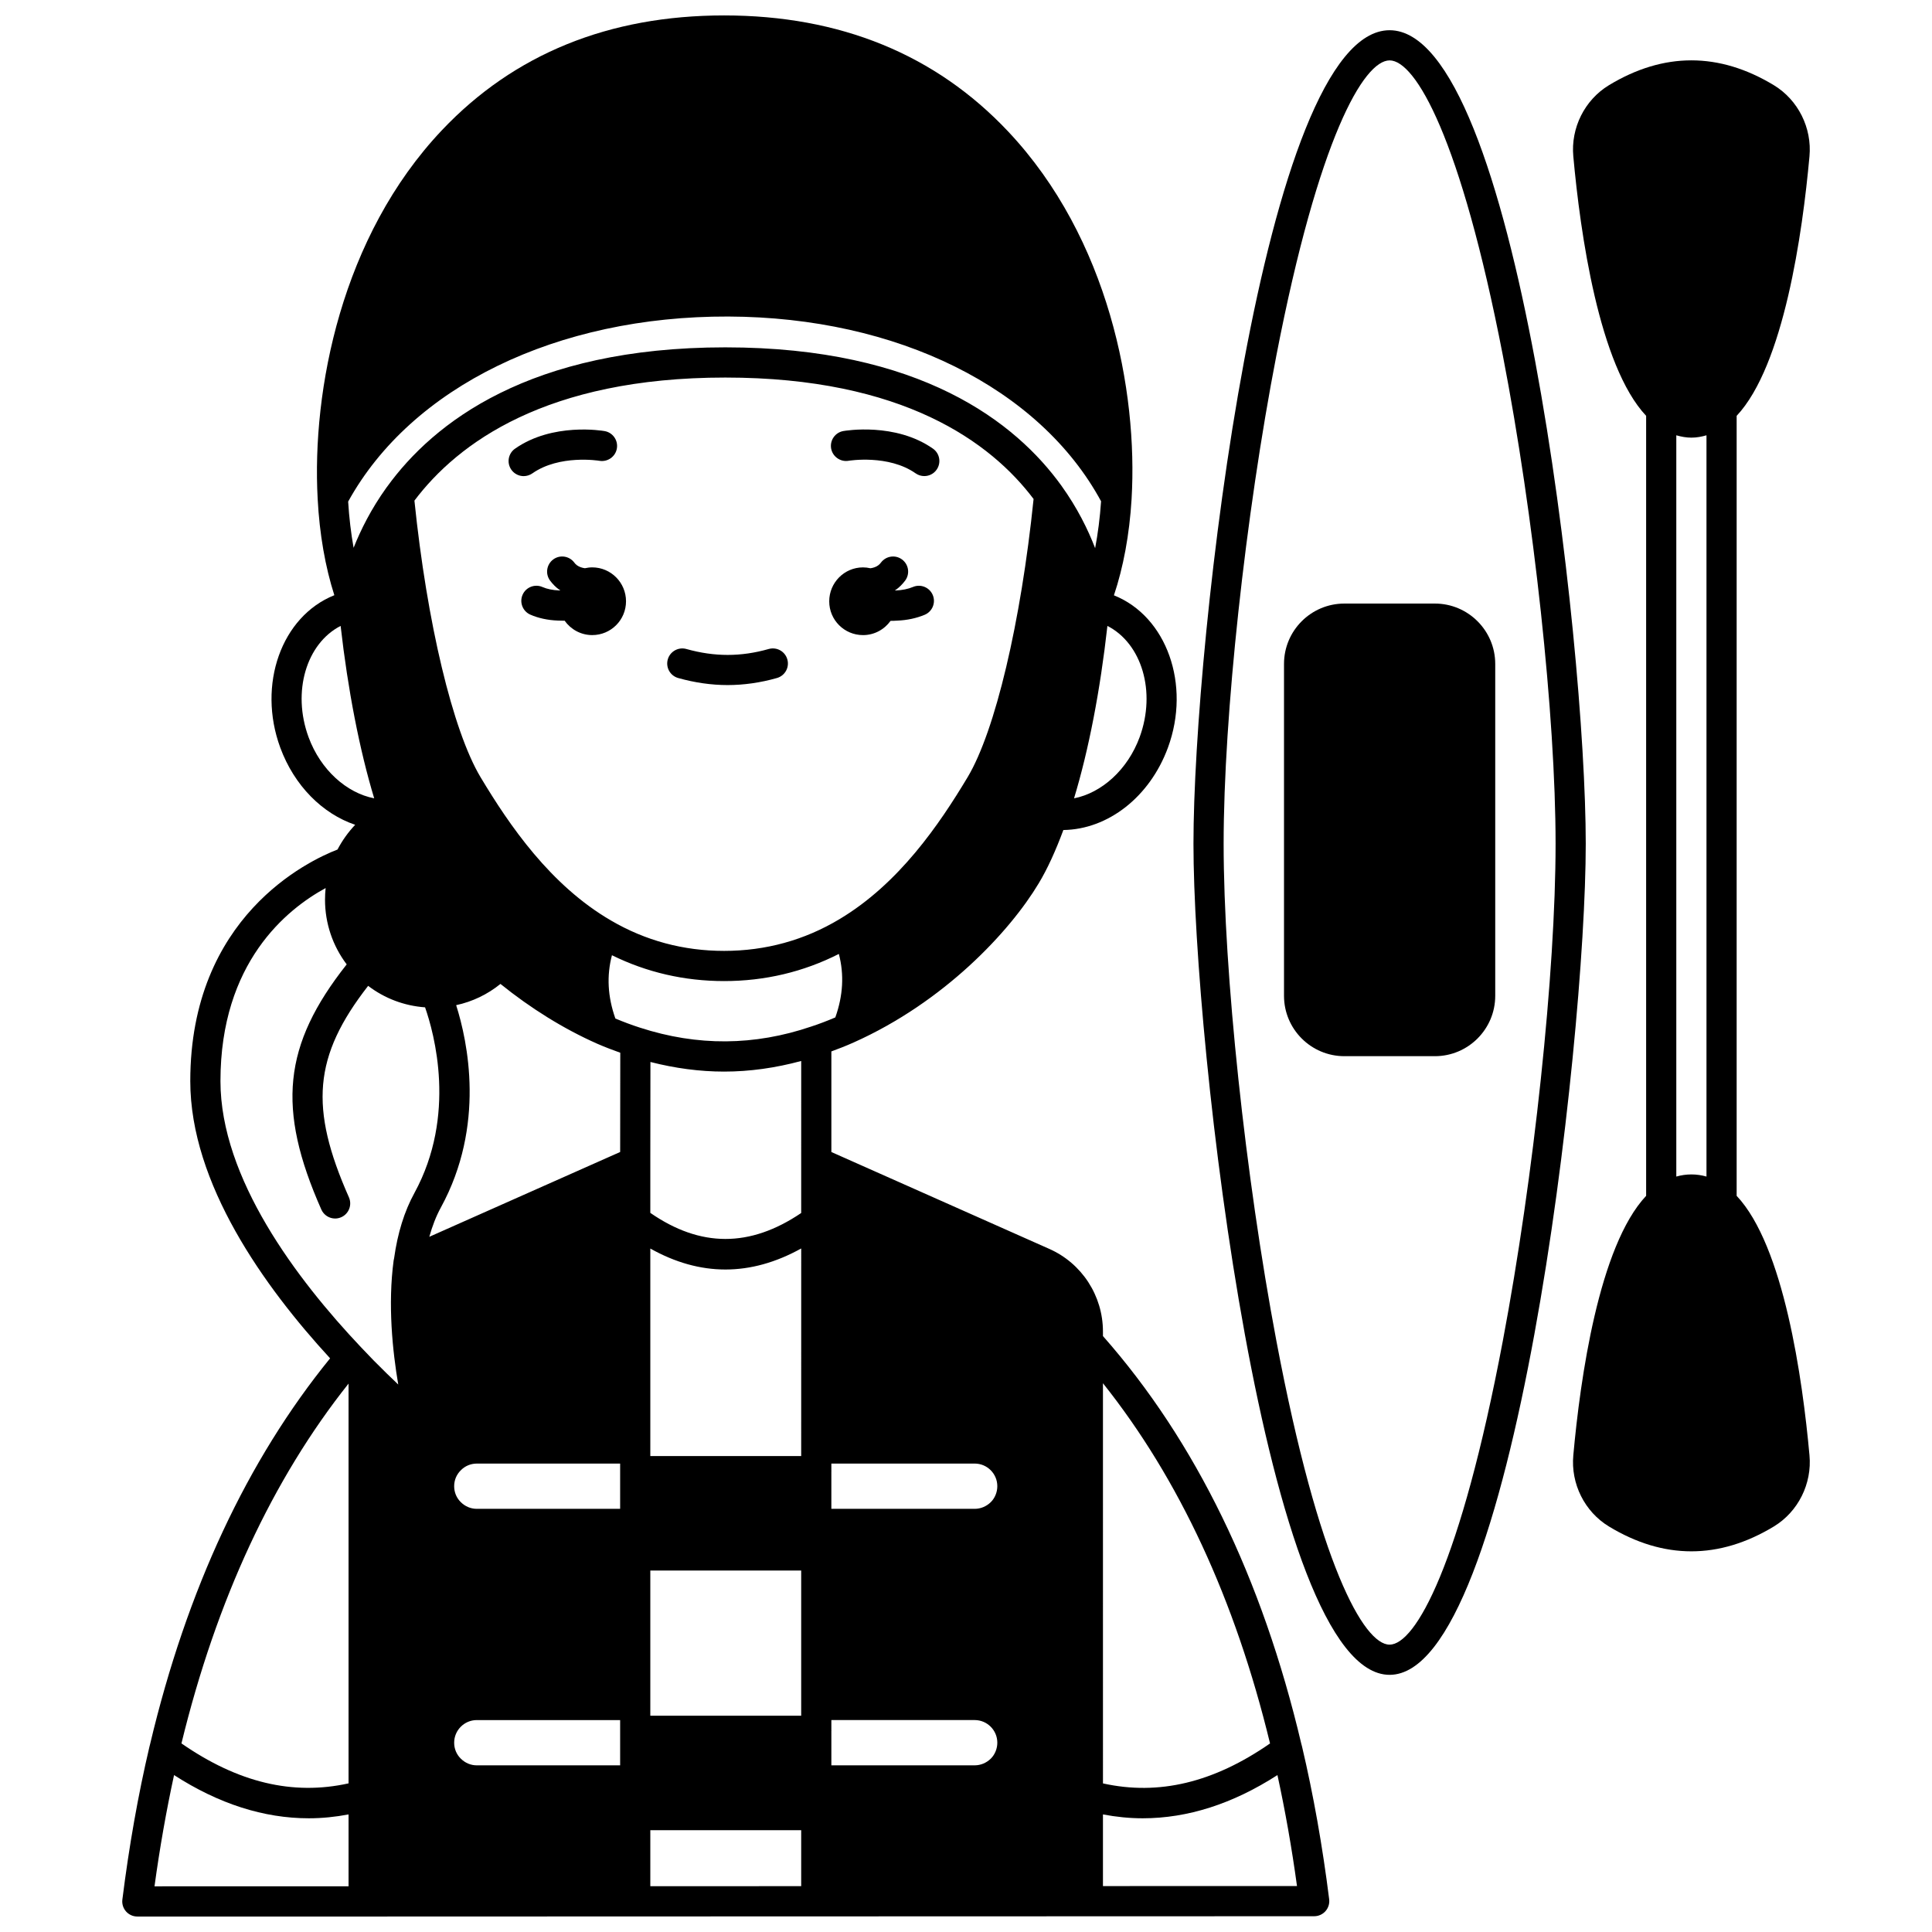
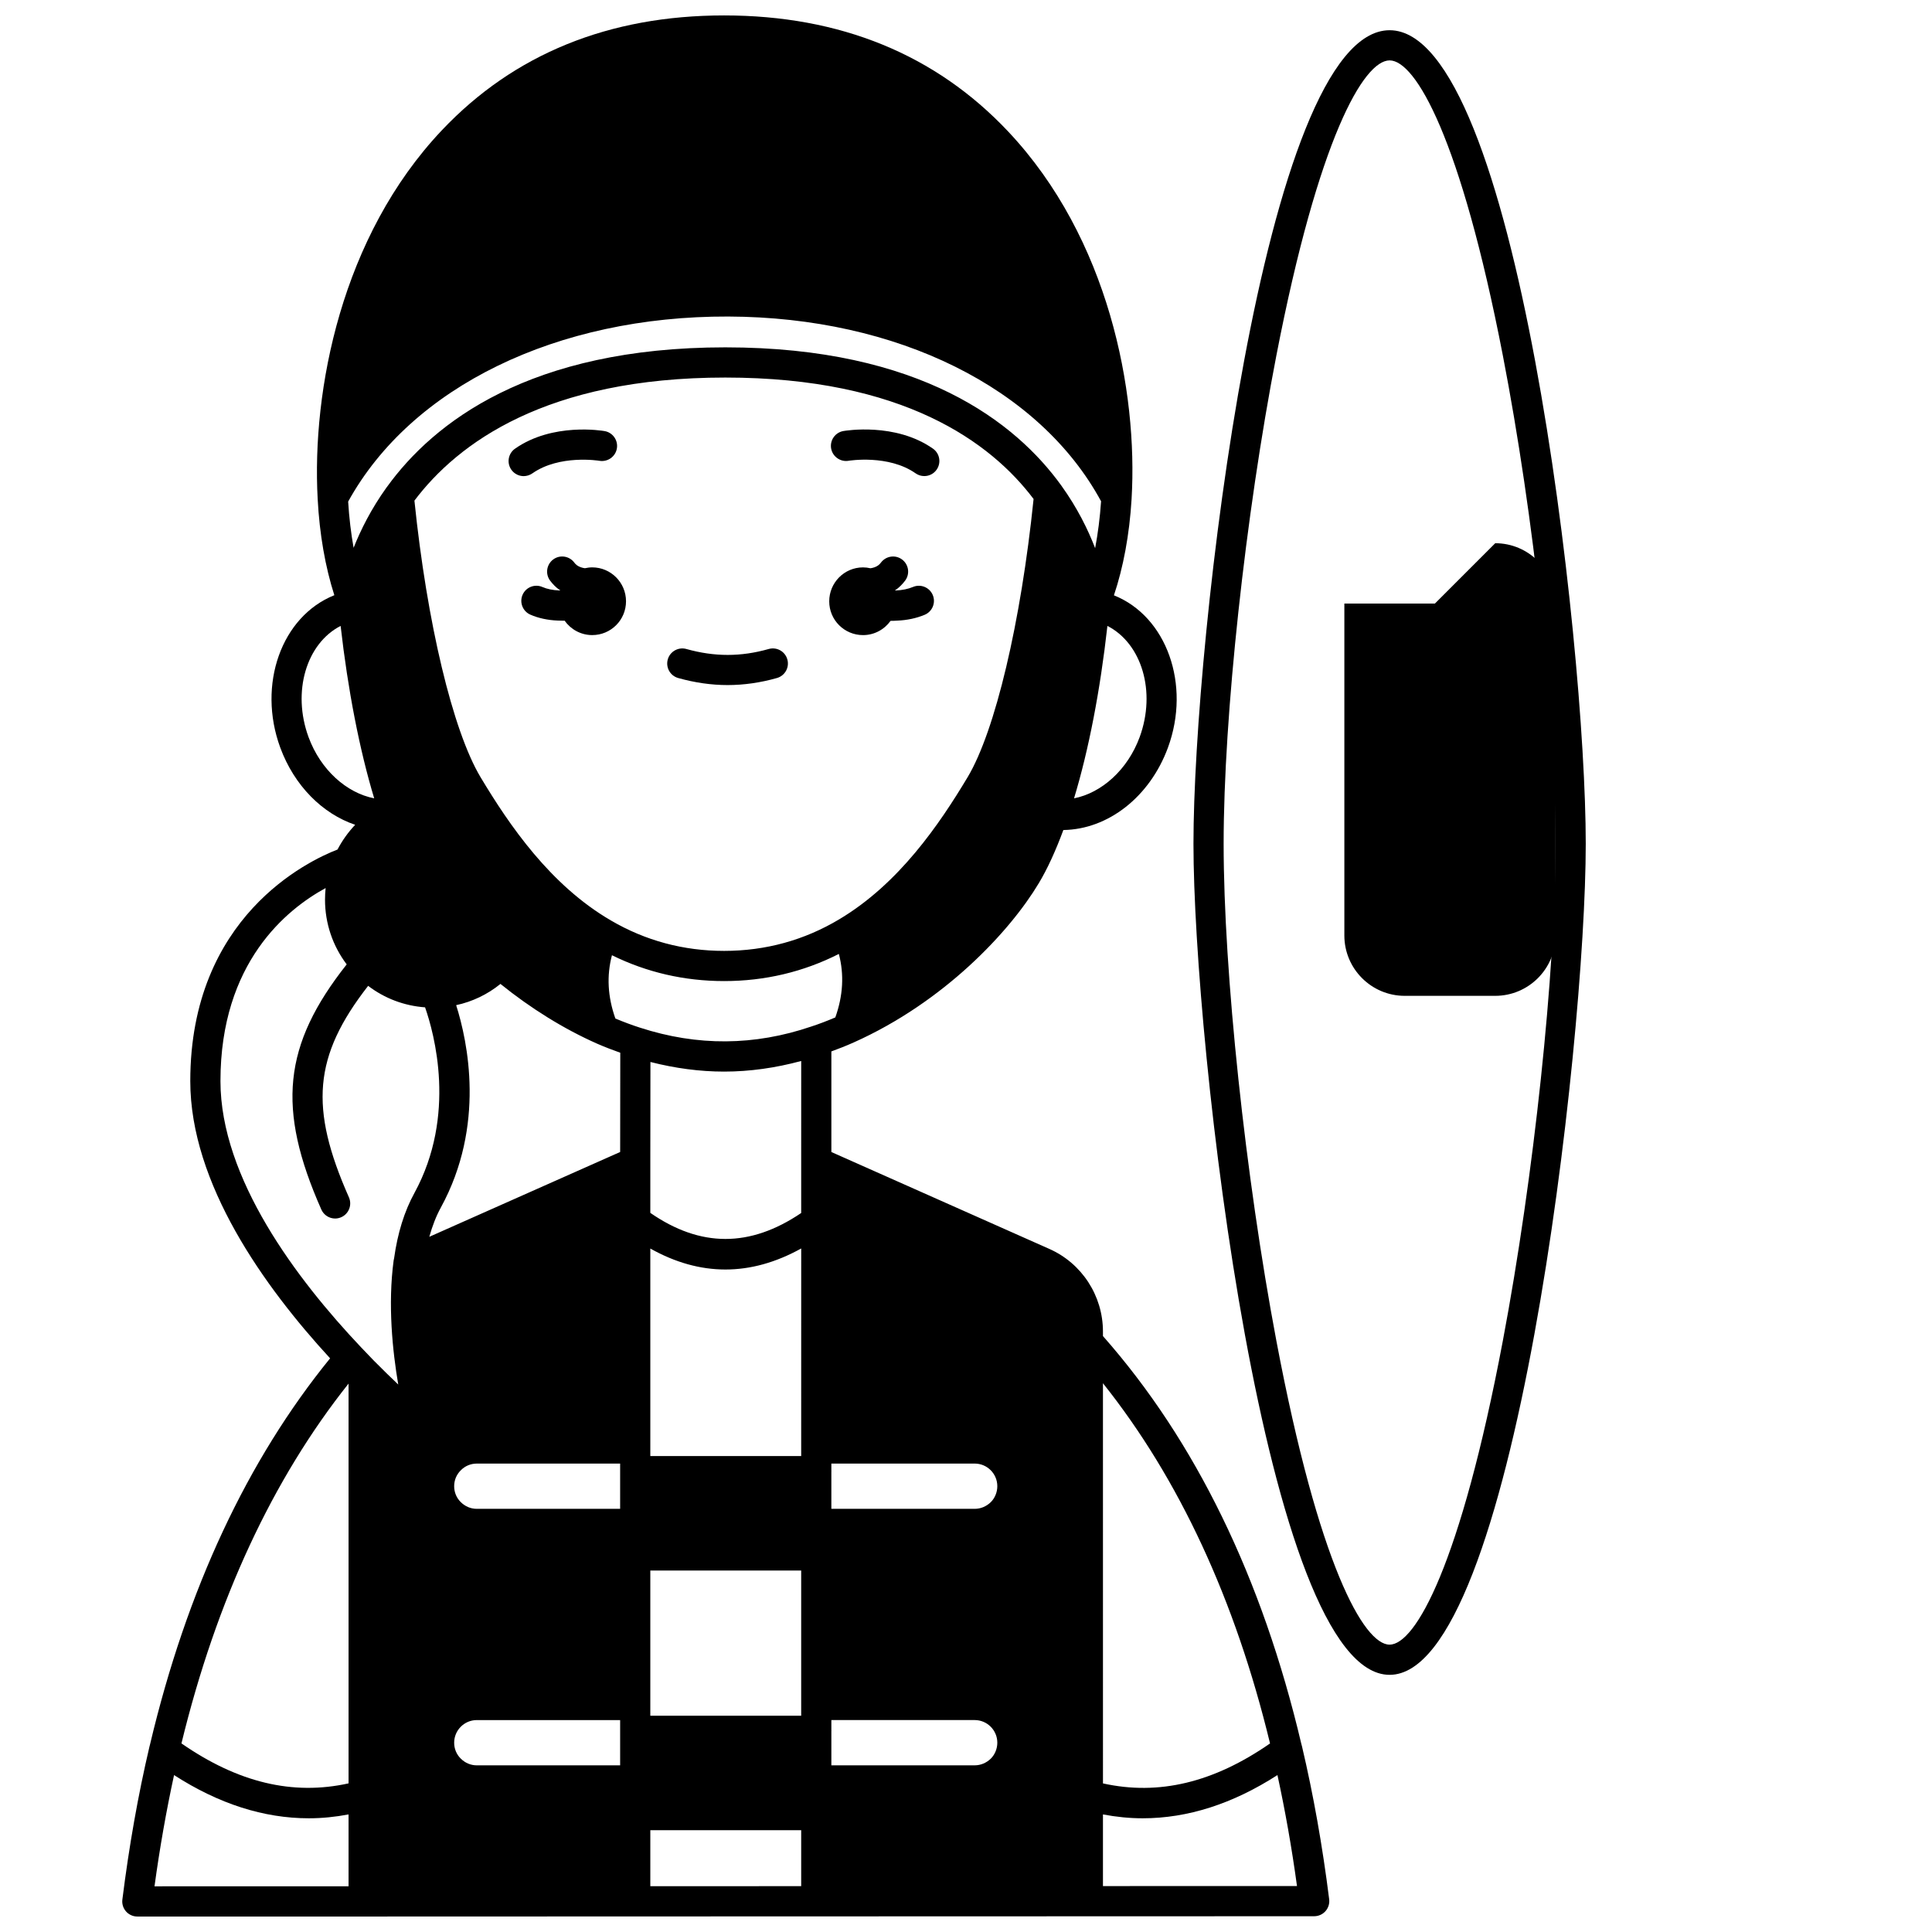
<svg xmlns="http://www.w3.org/2000/svg" width="800px" height="800px" version="1.1" viewBox="144 144 512 512">
  <defs>
    <clipPath id="a">
      <path d="m176 148.09h321v503.81h-321z" />
    </clipPath>
  </defs>
  <path d="m372.71 312.31c3.008 0 5.66-1.5 7.297-3.777 0.598 0 1.191-0.02 1.781-0.062 2.594-0.102 5.109-0.641 7.273-1.551 2.035-0.859 2.988-3.203 2.129-5.238-0.859-2.035-3.203-2.992-5.238-2.133-1.289 0.543-2.836 0.863-4.606 0.938-0.051 0.004-0.098 0-0.148 0-0.004-0.016-0.008-0.031-0.016-0.047 0.09-0.059 0.176-0.09 0.262-0.152 0.887-0.641 1.703-1.449 2.422-2.41 1.328-1.766 0.969-4.273-0.801-5.598-1.762-1.328-4.266-0.965-5.594 0.801-0.234 0.312-0.465 0.547-0.73 0.738-0.641 0.473-1.375 0.68-2.07 0.777-0.637-0.145-1.289-0.23-1.961-0.23-4.957 0-8.957 4.039-8.957 8.996-0.004 4.949 4 8.949 8.957 8.949z" />
  <path d="m300.94 294.36c-0.668 0-1.312 0.09-1.938 0.227-0.707-0.102-1.469-0.316-2.129-0.801-0.23-0.164-0.461-0.398-0.68-0.695-1.316-1.77-3.828-2.144-5.594-0.824-1.77 1.32-2.141 3.824-0.824 5.594 0.719 0.965 1.539 1.781 2.398 2.394 0.102 0.07 0.199 0.109 0.301 0.176-0.004 0.016-0.008 0.031-0.012 0.043-0.102-0.004-0.18 0.008-0.281 0-1.676-0.066-3.246-0.383-4.414-0.902-2.019-0.891-4.379 0.02-5.273 2.039-0.891 2.019 0.023 4.383 2.043 5.273 2.098 0.926 4.637 1.477 7.285 1.574 0.508 0.027 1.012 0.039 1.52 0.039 0.098 0 0.188-0.012 0.281-0.012 1.633 2.305 4.297 3.82 7.32 3.82 4.957 0 8.957-4 8.957-8.957 0-4.953-4.004-8.988-8.961-8.988z" />
  <path d="m285.08 269.45c7.203-5.051 17.625-3.356 17.773-3.332 2.168 0.363 4.238-1.078 4.621-3.246 0.383-2.176-1.074-4.25-3.246-4.629-0.559-0.098-13.777-2.328-23.742 4.664-1.809 1.266-2.246 3.762-0.977 5.57 0.777 1.109 2.016 1.703 3.273 1.703 0.801-0.008 1.598-0.242 2.297-0.73z" />
  <path d="m368.88 266.11c0.105-0.02 10.562-1.727 17.773 3.332 0.699 0.492 1.5 0.723 2.293 0.723 1.258 0 2.5-0.59 3.273-1.703 1.266-1.809 0.832-4.301-0.977-5.57-9.961-6.988-23.188-4.758-23.742-4.664-2.168 0.383-3.613 2.445-3.242 4.617 0.379 2.184 2.492 3.633 4.621 3.266z" />
  <g clip-path="url(#a)">
    <path d="m488.91 606.32c-0.02-0.055-0.02-0.121-0.047-0.176-10.367-43.98-28.062-80.305-52.57-108.07v-1.195c0-9.496-5.598-18.102-14.25-21.922l-57.723-25.66v-26.66c1.945-0.711 3.906-1.477 5.871-2.356 24.016-10.723 41.461-29.449 49.094-42.215 2.273-3.773 4.453-8.539 6.516-14.102 11.789-0.156 22.887-8.719 27.719-21.848 6.117-16.672-0.332-34.766-14.32-40.348 2.481-7.391 4.117-16.062 4.68-25.527 0-0.008-0.004-0.016-0.004-0.023 0-0.004 0.004-0.008 0.004-0.012 1.688-28.496-6.023-69.047-32.723-97.371-19.223-20.406-44.543-30.746-75.262-30.746-30.508 0-55.66 10.223-74.75 30.383-26.695 28.184-34.527 68.973-32.961 97.73 0.488 9.414 2.039 18.094 4.418 25.535-14.023 5.613-20.453 23.707-14.336 40.375 3.734 10.148 11.227 17.555 19.859 20.469-1.844 1.945-3.422 4.156-4.684 6.555-7.731 2.988-39.016 17.773-39.016 61.367 0 27.168 19.617 54.52 37.055 73.469-21.91 26.922-37.973 61.234-47.684 102.17-0.02 0.043-0.02 0.098-0.035 0.145-0.043 0.188-0.102 0.367-0.145 0.555-3 12.742-5.414 26.391-7.188 40.566-0.145 1.141 0.211 2.281 0.969 3.144 0.758 0.855 1.844 1.348 2.992 1.348h59.98l71.953-0.023c0.004 0 0.012 0.004 0.016 0.004 0.004 0 0.012-0.004 0.016-0.004l179.92-0.055c1.148 0 2.238-0.492 3-1.352 0.754-0.859 1.113-2.004 0.969-3.144-1.766-14.117-4.191-27.742-7.191-40.477-0.043-0.184-0.098-0.352-0.141-0.531zm-8.336-0.289c-14.973 10.391-29.52 13.863-44.277 10.59l-0.004-106.05c20.18 25.324 35.051 57.359 44.281 95.461zm-121.58-189.99c-15.078 5.129-30.148 5.246-45.398 0.297-2.156-0.688-4.344-1.516-6.512-2.414-2.043-5.777-2.348-11.316-0.91-16.777 9.207 4.539 19.18 6.848 29.719 6.848 10.805 0 21.012-2.422 30.414-7.191 1.43 5.477 1.121 11.031-0.938 16.824-2.133 0.902-4.262 1.73-6.375 2.414zm-92.844 117.57c1.121-1.129 2.613-1.746 4.207-1.746l37.984-0.004v11.996h-37.984c-1.586 0-3.082-0.621-4.246-1.781-1.129-1.105-1.754-2.602-1.754-4.215 0-1.617 0.625-3.113 1.793-4.25zm98.168 0.348c0-0.035 0.02-0.062 0.02-0.098 0-0.031-0.02-0.062-0.02-0.098v-1.902h37.984c3.309 0 5.996 2.691 5.996 5.996 0 1.586-0.637 3.141-1.719 4.219-1.172 1.148-2.691 1.781-4.277 1.781h-37.984zm-47.98 26.254h39.984v38.465h-39.984zm-45.98 39.625h37.984v11.996h-37.984c-1.586 0-3.082-0.621-4.246-1.781-1.129-1.105-1.754-2.602-1.754-4.219 0-3.305 2.691-5.996 6-5.996zm93.961 2.934c0-0.035 0.02-0.062 0.02-0.098 0-0.031-0.02-0.062-0.02-0.098v-2.742h37.984c3.309 0 5.996 2.691 5.996 5.996 0 1.586-0.637 3.141-1.719 4.219-1.172 1.148-2.691 1.781-4.277 1.781l-37.984 0.004zm-7.996-72.906h-39.984v-54.992c6.594 3.703 13.234 5.559 19.91 5.559 6.676 0 13.379-1.863 20.078-5.574zm0-77.973v13.566c-13.574 9.18-26.695 9.164-39.984-0.035v-13.523l0.031-26.465c6.531 1.668 13.07 2.547 19.523 2.547 6.781 0 13.641-0.973 20.434-2.812zm-50.41-63.953c-16.059-9.336-26.906-25.207-34.566-37.984-7.363-12.305-14.199-40.961-17.52-73.285 11.422-15.16 34.867-32.617 82.383-32.617 47.203 0 70.422 17.227 81.699 32.184-3.352 32.676-10.168 61.504-17.477 73.719-7.531 12.566-18.191 28.199-33.934 37.613-9.305 5.59-19.602 8.426-30.605 8.426-10.758 0-20.84-2.707-29.98-8.055zm-69.652-111.01c16.785-30.438 55.34-49.199 100.75-49.047 44.781 0.168 82.488 18.906 98.785 48.961-0.301 4.359-0.832 8.52-1.574 12.422-1.895-4.926-4.711-10.66-8.922-16.531-12.039-16.73-37.266-36.684-89.09-36.684-51.926 0-77.379 20.023-89.613 36.926-0.004 0.004-0.004 0.004-0.008 0.008-0.047 0.066-0.105 0.137-0.152 0.199-4.078 5.688-6.836 11.211-8.73 15.992-0.691-3.863-1.18-7.961-1.445-12.246zm28.625 133.45c4.305-0.926 8.305-2.848 11.742-5.629 7.977 6.438 16.754 11.922 25.68 15.863 2.019 0.879 4.051 1.652 6.07 2.371l-0.031 26.305-50.574 22.473c0.797-2.863 1.805-5.473 3.059-7.762 11.879-21.746 7.109-43.996 4.055-53.621zm-28.516 206.23c-14.773 3.277-29.312-0.199-44.285-10.59 9.27-38.047 24.168-70.055 44.285-95.352zm79.969 12.41h39.984v14.832l-39.984 0.012zm129.68-289.67c-3.188 8.656-10.055 14.766-17.387 16.219 3.906-12.906 6.918-28.512 8.844-45.695 9.09 4.644 12.965 17.414 8.543 29.477zm-220.25 0c-4.422-12.055-0.57-24.82 8.5-29.477 1.918 16.93 5 32.801 8.895 45.691-7.324-1.418-14.203-7.543-17.395-16.215zm4.527 39.992c-0.109 1.02-0.164 2.051-0.164 3.09 0 6.273 2.039 12.238 5.746 17.141-16.922 21.406-18.562 38.219-6.723 64.965 0.66 1.496 2.125 2.383 3.66 2.383 0.539 0 1.086-0.113 1.613-0.344 2.023-0.895 2.93-3.254 2.039-5.273-10.496-23.715-9.43-37.395 5.094-56.043 4.367 3.328 9.551 5.293 15.086 5.695 2.41 6.887 8.426 28.598-2.824 49.199-2.656 4.832-4.465 10.648-5.383 17.297-0.055 0.184-0.094 0.375-0.121 0.57-1.578 11.734-0.285 24.078 1.219 32.891-1.895-1.789-4.023-3.859-6.293-6.156-0.035-0.039-0.07-0.074-0.113-0.113-0.035-0.035-0.066-0.066-0.105-0.105-1.082-1.121-2.234-2.309-3.391-3.539-16.98-17.949-37.215-44.746-37.215-70.504 0-31.453 17.633-45.578 27.875-51.152zm-40.172 235.07c11.828 7.625 23.777 11.453 35.715 11.453 3.512 0 7.023-0.359 10.531-1.023v19.043l-51.426 0.012c1.387-10.199 3.137-20.055 5.18-29.484zm246.17 29.418v-18.988c3.508 0.664 7.016 1.023 10.527 1.023 11.934 0 23.887-3.832 35.715-11.453 2.047 9.418 3.793 19.25 5.18 29.406z" />
  </g>
  <path d="m512.26 152.01c-33.547 0-51.98 161.93-51.98 215.6 0 53.098 19.008 220.24 51.98 220.24 32.973 0 51.98-167.14 51.98-220.24 0-53.668-18.434-215.6-51.98-215.6zm0 427.84c-6.82 0-18.773-21.078-30.004-80.496-8.23-43.559-13.98-97.734-13.98-131.75 0-33.746 5.75-86.961 13.977-129.4 11.191-57.719 23.16-78.199 30.008-78.199 6.848 0 18.816 20.48 30.008 78.199 8.23 42.445 13.977 95.656 13.977 129.4 0 34.012-5.75 88.188-13.98 131.74-11.23 59.418-23.184 80.5-30.004 80.5z" />
-   <path d="m524.26 303.95h-23.992c-8.82 0-15.992 7.172-15.992 15.992v87.965c0 8.82 7.172 15.992 15.992 15.992h23.992c8.82 0 15.992-7.172 15.992-15.992v-87.965c0-8.816-7.172-15.992-15.992-15.992z" />
-   <path d="m604.23 460.91v-206.71c12.504-13.305 17.457-48.477 19.297-68.75 0.699-7.555-3.004-14.957-9.426-18.863-14.512-8.789-29.23-8.793-43.734 0.004-6.426 3.906-10.125 11.312-9.422 18.852 1.84 20.277 6.785 55.449 19.297 68.758v206.71c-12.523 13.316-17.465 48.484-19.297 68.75-0.703 7.555 2.996 14.953 9.426 18.863 7.254 4.398 14.559 6.594 21.863 6.594 7.305 0 14.613-2.199 21.875-6.598 6.418-3.902 10.121-11.309 9.422-18.852-1.84-20.285-6.793-55.488-19.301-68.758zm-11.996-200.93c1.379 0 2.703-0.25 4-0.621v196.44c-2.641-0.75-5.359-0.75-7.996 0v-196.44c1.297 0.367 2.621 0.621 3.996 0.621z" />
+   <path d="m524.26 303.95h-23.992v87.965c0 8.82 7.172 15.992 15.992 15.992h23.992c8.82 0 15.992-7.172 15.992-15.992v-87.965c0-8.816-7.172-15.992-15.992-15.992z" />
  <path d="m349.9 323.68c2.125-0.605 3.359-2.816 2.75-4.938-0.605-2.129-2.809-3.352-4.938-2.75-7.32 2.082-14.324 2.102-21.816 0-2.102-0.598-4.336 0.641-4.93 2.762-0.598 2.129 0.641 4.336 2.766 4.93 4.406 1.238 8.805 1.867 13.078 1.867 4.316 0 8.719-0.629 13.09-1.871z" />
</svg>